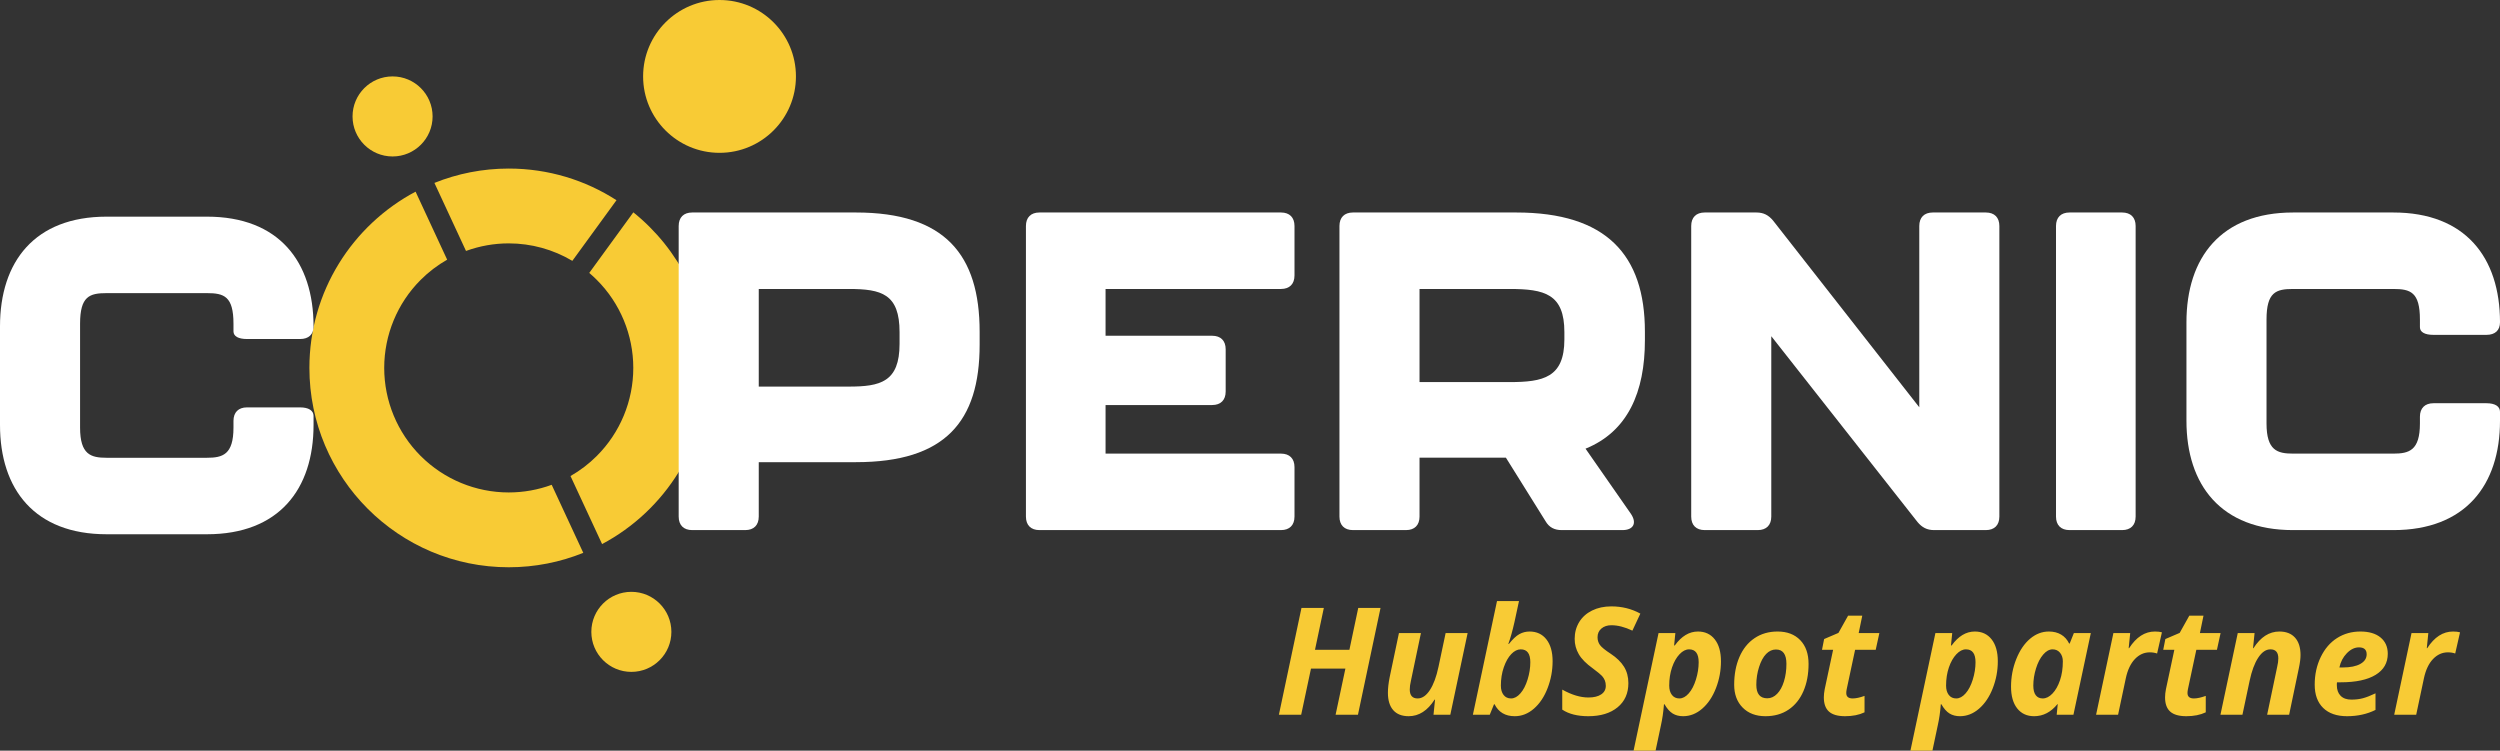
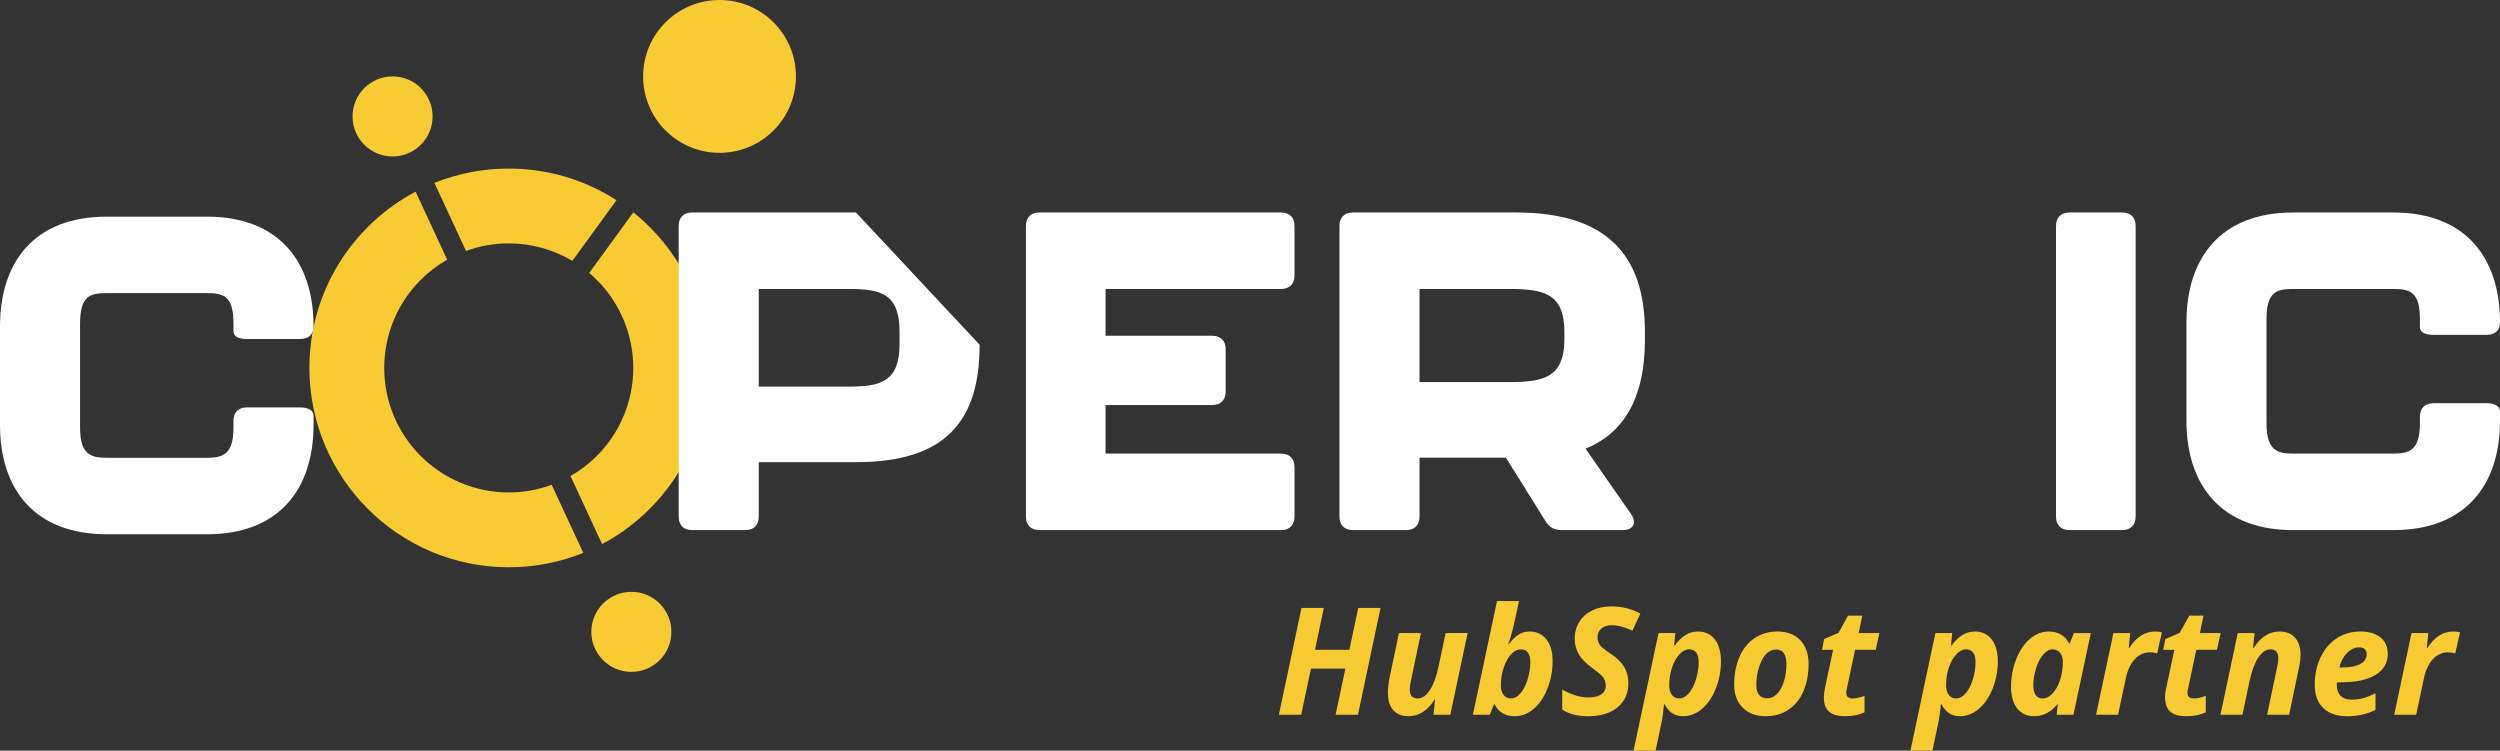
<svg xmlns="http://www.w3.org/2000/svg" style="isolation:isolate" viewBox="1144.901 156.89 601.432 180.596" width="601.432pt" height="180.596pt">
  <rect x="1144.901" y="156.89" width="601.432" height="180.596" fill="#333333" stroke="none" />
  <defs>
    <clipPath id="_clipPath_rwr9R6XWBCa4U0dRbq09IyFx3chMj7DX">
      <rect x="1144.901" y="156.89" width="601.432" height="180.596" />
    </clipPath>
  </defs>
  <g clip-path="url(#_clipPath_rwr9R6XWBCa4U0dRbq09IyFx3chMj7DX)">
    <circle vector-effect="non-scaling-stroke" cx="1239.342" cy="184.902" r="9.629" fill="rgb(248,203,53)" />
    <circle vector-effect="non-scaling-stroke" cx="1296.789" cy="308.898" r="9.629" fill="rgb(248,203,53)" />
    <path d=" M 1244.878 202.999 C 1229.689 211.051 1219.333 227.026 1219.333 245.401 L 1219.333 245.401 C 1219.333 271.869 1240.822 293.359 1267.291 293.359 C 1273.629 293.359 1279.682 292.126 1285.222 289.889 L 1277.623 273.521 C 1274.344 274.726 1270.85 275.36 1267.293 275.36 C 1259.353 275.36 1251.723 272.2 1246.103 266.58 C 1240.493 260.97 1237.333 253.34 1237.333 245.4 L 1237.333 245.4 C 1237.333 237.46 1240.493 229.83 1246.103 224.22 C 1248.017 222.306 1250.163 220.678 1252.476 219.362 L 1244.878 202.999 Z  M 1249.409 200.892 C 1254.936 198.667 1260.972 197.442 1267.291 197.442 C 1276.837 197.442 1285.736 200.238 1293.212 205.054 L 1282.591 219.644 C 1278 216.916 1272.719 215.44 1267.293 215.44 C 1263.753 215.44 1260.275 216.068 1257.009 217.262 L 1249.409 200.892 Z  M 1297.266 207.974 C 1308.227 216.766 1315.249 230.27 1315.249 245.401 C 1315.249 263.757 1304.913 279.719 1289.749 287.779 L 1282.15 271.413 C 1284.445 270.102 1286.575 268.482 1288.473 266.58 C 1294.093 260.97 1297.253 253.34 1297.253 245.4 C 1297.253 237.46 1294.093 229.83 1288.473 224.22 C 1287.889 223.635 1287.284 223.077 1286.658 222.547 L 1297.266 207.974 Z " fill-rule="evenodd" fill="rgb(248,203,53)" />
    <circle vector-effect="non-scaling-stroke" cx="1318" cy="175.273" r="18.383" fill="rgb(248,203,53)" />
    <path d=" M 1144.901 259.118 L 1144.901 235.417 C 1144.901 219.833 1153.235 209.011 1170.55 209.011 L 1194.684 209.011 C 1212 209.011 1220.333 219.833 1220.333 235.417 C 1220.333 237.365 1219.143 238.448 1217.087 238.448 L 1204.316 238.448 C 1202.26 238.448 1201.069 237.799 1201.069 236.607 L 1201.069 234.768 C 1201.069 228.166 1198.797 227.409 1194.684 227.409 L 1170.55 227.409 C 1166.438 227.409 1164.165 228.166 1164.165 234.768 L 1164.165 259.766 C 1164.165 266.261 1166.762 267.018 1170.55 267.018 L 1194.684 267.018 C 1198.472 267.018 1201.069 266.261 1201.069 259.766 L 1201.069 258.144 C 1201.069 256.088 1202.26 254.896 1204.316 254.896 L 1217.087 254.896 C 1219.143 254.896 1220.333 255.654 1220.333 256.954 L 1220.333 259.118 C 1220.333 274.594 1212 285.417 1194.684 285.417 L 1170.55 285.417 C 1153.235 285.417 1144.901 274.594 1144.901 259.118 Z " fill="rgb(255,255,255)" />
-     <path d=" M 1349.082 249.893 C 1356.658 249.893 1361.311 248.811 1361.311 239.612 L 1361.311 236.798 C 1361.311 227.599 1356.982 226.409 1349.082 226.409 L 1327.437 226.409 L 1327.437 249.893 L 1349.082 249.893 Z  M 1308.173 281.169 L 1308.173 211.257 C 1308.173 209.201 1309.364 208.01 1311.42 208.01 L 1350.813 208.01 C 1372.242 208.01 1380.575 218.184 1380.575 236.689 L 1380.575 239.829 C 1380.575 258.334 1372.242 268.075 1350.813 268.075 L 1327.437 268.075 L 1327.437 281.169 C 1327.437 283.226 1326.247 284.416 1324.19 284.416 L 1311.42 284.416 C 1309.364 284.416 1308.173 283.226 1308.173 281.169 Z " fill="rgb(255,255,255)" />
+     <path d=" M 1349.082 249.893 C 1356.658 249.893 1361.311 248.811 1361.311 239.612 L 1361.311 236.798 C 1361.311 227.599 1356.982 226.409 1349.082 226.409 L 1327.437 226.409 L 1327.437 249.893 L 1349.082 249.893 Z  M 1308.173 281.169 L 1308.173 211.257 C 1308.173 209.201 1309.364 208.01 1311.42 208.01 L 1350.813 208.01 L 1380.575 239.829 C 1380.575 258.334 1372.242 268.075 1350.813 268.075 L 1327.437 268.075 L 1327.437 281.169 C 1327.437 283.226 1326.247 284.416 1324.19 284.416 L 1311.42 284.416 C 1309.364 284.416 1308.173 283.226 1308.173 281.169 Z " fill="rgb(255,255,255)" />
    <path d=" M 1391.713 281.169 L 1391.713 211.257 C 1391.713 209.2 1392.903 208.01 1394.96 208.01 L 1453.075 208.01 C 1455.131 208.01 1456.322 209.2 1456.322 211.257 L 1456.322 223.162 C 1456.322 225.218 1455.131 226.408 1453.075 226.408 L 1410.869 226.408 L 1410.869 237.663 L 1436.517 237.663 C 1438.574 237.663 1439.764 238.854 1439.764 240.91 L 1439.764 251.083 C 1439.764 253.14 1438.574 254.33 1436.517 254.33 L 1410.869 254.33 L 1410.869 266.018 L 1453.075 266.018 C 1455.131 266.018 1456.322 267.208 1456.322 269.265 L 1456.322 281.169 C 1456.322 283.226 1455.131 284.416 1453.075 284.416 L 1394.96 284.416 C 1392.903 284.416 1391.713 283.226 1391.713 281.169 Z " fill="rgb(255,255,255)" />
    <path d=" M 1486.401 248.811 L 1508.046 248.811 C 1516.162 248.811 1521.249 247.728 1521.249 238.53 L 1521.249 236.798 C 1521.249 227.599 1516.487 226.409 1508.046 226.409 L 1486.401 226.409 L 1486.401 248.811 Z  M 1526.335 264.828 L 1537.266 280.52 C 1538.781 282.793 1537.807 284.416 1535.209 284.416 L 1520.599 284.416 C 1518.868 284.416 1517.569 283.767 1516.703 282.252 L 1507.18 266.993 L 1486.401 266.993 L 1486.401 281.169 C 1486.401 283.226 1485.211 284.416 1483.154 284.416 L 1470.384 284.416 C 1468.328 284.416 1467.137 283.226 1467.137 281.169 L 1467.137 211.257 C 1467.137 209.201 1468.328 208.01 1470.384 208.01 L 1509.669 208.01 C 1531.314 208.01 1540.621 218.184 1540.621 236.689 L 1540.621 238.746 C 1540.621 251.192 1536.508 260.715 1526.335 264.828 Z " fill="rgb(255,255,255)" />
-     <path d=" M 1551.76 281.169 L 1551.76 211.257 C 1551.76 209.2 1552.95 208.01 1555.007 208.01 L 1567.452 208.01 C 1569.184 208.01 1570.374 208.66 1571.456 209.958 L 1606.629 254.871 L 1606.629 211.257 C 1606.629 209.2 1607.819 208.01 1609.876 208.01 L 1622.646 208.01 C 1624.702 208.01 1625.893 209.2 1625.893 211.257 L 1625.893 281.169 C 1625.893 283.226 1624.702 284.416 1622.646 284.416 L 1610.2 284.416 C 1608.468 284.416 1607.278 283.767 1606.196 282.468 L 1571.024 237.772 L 1571.024 281.169 C 1571.024 283.226 1569.833 284.416 1567.777 284.416 L 1555.007 284.416 C 1552.95 284.416 1551.76 283.226 1551.76 281.169 Z " fill="rgb(255,255,255)" />
    <path d=" M 1639.52 281.169 L 1639.52 211.257 C 1639.52 209.2 1640.71 208.01 1642.767 208.01 L 1655.428 208.01 C 1657.484 208.01 1658.676 209.2 1658.676 211.257 L 1658.676 281.169 C 1658.676 283.226 1657.484 284.416 1655.428 284.416 L 1642.767 284.416 C 1640.71 284.416 1639.52 283.226 1639.52 281.169 Z " fill="rgb(255,255,255)" />
    <path d=" M 1670.901 258.118 L 1670.901 234.417 C 1670.901 218.833 1679.235 208.011 1696.551 208.011 L 1720.684 208.011 C 1738 208.011 1746.333 218.833 1746.333 234.417 C 1746.333 236.365 1745.143 237.448 1743.087 237.448 L 1730.317 237.448 C 1728.26 237.448 1727.069 236.799 1727.069 235.607 L 1727.069 233.768 C 1727.069 227.166 1724.797 226.409 1720.684 226.409 L 1696.551 226.409 C 1692.438 226.409 1690.165 227.166 1690.165 233.768 L 1690.165 258.766 C 1690.165 265.261 1692.762 266.018 1696.551 266.018 L 1720.684 266.018 C 1724.472 266.018 1727.069 265.261 1727.069 258.766 L 1727.069 257.144 C 1727.069 255.088 1728.26 253.896 1730.317 253.896 L 1743.087 253.896 C 1745.143 253.896 1746.333 254.654 1746.333 255.954 L 1746.333 258.118 C 1746.333 273.594 1738 284.417 1720.684 284.417 L 1696.551 284.417 C 1679.235 284.417 1670.901 273.594 1670.901 258.118 Z " fill="rgb(255,255,255)" />
    <path d=" M 1619.982 308.816 L 1619.982 308.816 L 1619.982 308.816 Q 1622.549 308.816 1624.034 310.705 L 1624.034 310.705 L 1624.034 310.705 Q 1625.519 312.595 1625.519 315.988 L 1625.519 315.988 L 1625.519 315.988 Q 1625.519 319.345 1624.315 322.448 L 1624.315 322.448 L 1624.315 322.448 Q 1623.111 325.55 1621.019 327.369 L 1621.019 327.369 L 1621.019 327.369 Q 1618.927 329.189 1616.414 329.189 L 1616.414 329.189 L 1616.414 329.189 Q 1614.955 329.189 1613.9 328.538 L 1613.9 328.538 L 1613.9 328.538 Q 1612.845 327.888 1611.949 326.324 L 1611.949 326.324 L 1611.808 326.324 L 1611.808 326.324 Q 1611.597 329.118 1611.052 331.509 L 1611.052 331.509 L 1609.787 337.486 L 1604.496 337.486 L 1610.508 309.185 L 1614.551 309.185 L 1614.252 312.173 L 1614.41 312.173 L 1614.41 312.173 Q 1616.836 308.816 1619.982 308.816 Z  M 1617.855 313.105 L 1617.855 313.105 L 1617.855 313.105 Q 1616.66 313.105 1615.544 314.291 L 1615.544 314.291 L 1615.544 314.291 Q 1614.427 315.478 1613.751 317.455 L 1613.751 317.455 L 1613.751 317.455 Q 1613.074 319.433 1613.074 321.824 L 1613.074 321.824 L 1613.074 321.824 Q 1613.074 323.23 1613.724 324.074 L 1613.724 324.074 L 1613.724 324.074 Q 1614.375 324.917 1615.517 324.917 L 1615.517 324.917 L 1615.517 324.917 Q 1616.695 324.917 1617.767 323.704 L 1617.767 323.704 L 1617.767 323.704 Q 1618.84 322.492 1619.499 320.373 L 1619.499 320.373 L 1619.499 320.373 Q 1620.158 318.255 1620.158 316.199 L 1620.158 316.199 L 1620.158 316.199 Q 1620.158 313.105 1617.855 313.105 Z  M 1634.256 329.189 L 1634.256 329.189 L 1634.256 329.189 Q 1631.672 329.189 1630.186 327.317 L 1630.186 327.317 L 1630.186 327.317 Q 1628.701 325.445 1628.701 322.07 L 1628.701 322.07 L 1628.701 322.07 Q 1628.701 318.589 1629.967 315.434 L 1629.967 315.434 L 1629.967 315.434 Q 1631.232 312.279 1633.289 310.547 L 1633.289 310.547 L 1633.289 310.547 Q 1635.345 308.816 1637.806 308.816 L 1637.806 308.816 L 1637.806 308.816 Q 1639.511 308.816 1640.751 309.554 L 1640.751 309.554 L 1640.751 309.554 Q 1641.99 310.292 1642.676 311.699 L 1642.676 311.699 L 1642.816 311.699 L 1643.818 309.185 L 1647.896 309.185 L 1643.713 328.837 L 1639.687 328.837 L 1639.933 326.288 L 1639.863 326.288 L 1639.863 326.288 Q 1637.508 329.189 1634.256 329.189 Z  M 1636.33 324.917 L 1636.33 324.917 L 1636.33 324.917 Q 1637.543 324.917 1638.668 323.74 L 1638.668 323.74 L 1638.668 323.74 Q 1639.793 322.562 1640.478 320.549 L 1640.478 320.549 L 1640.478 320.549 Q 1641.164 318.536 1641.164 315.988 L 1641.164 315.988 L 1641.164 315.988 Q 1641.164 314.74 1640.487 313.922 L 1640.487 313.922 L 1640.487 313.922 Q 1639.81 313.105 1638.703 313.105 L 1638.703 313.105 L 1638.703 313.105 Q 1637.508 313.105 1636.426 314.37 L 1636.426 314.37 L 1636.426 314.37 Q 1635.345 315.636 1634.704 317.71 L 1634.704 317.71 L 1634.704 317.71 Q 1634.062 319.784 1634.062 321.824 L 1634.062 321.824 L 1634.062 321.824 Q 1634.062 323.37 1634.651 324.144 L 1634.651 324.144 L 1634.651 324.144 Q 1635.24 324.917 1636.33 324.917 Z  M 1663.312 308.816 L 1663.312 308.816 L 1663.312 308.816 Q 1664.349 308.816 1665 309.009 L 1665 309.009 L 1663.84 314.107 L 1663.84 314.107 Q 1663.049 313.826 1662.082 313.826 L 1662.082 313.826 L 1662.082 313.826 Q 1660.043 313.826 1658.505 315.434 L 1658.505 315.434 L 1658.505 315.434 Q 1656.967 317.042 1656.316 320.048 L 1656.316 320.048 L 1654.453 328.837 L 1649.162 328.837 L 1653.328 309.185 L 1657.371 309.185 L 1657.002 312.824 L 1657.107 312.824 L 1657.107 312.824 Q 1659.691 308.816 1663.312 308.816 Z  M 1672.699 324.917 L 1672.699 324.917 L 1672.699 324.917 Q 1673.842 324.917 1675.547 324.302 L 1675.547 324.302 L 1675.547 328.257 L 1675.547 328.257 Q 1673.595 329.189 1670.871 329.189 L 1670.871 329.189 L 1670.871 329.189 Q 1668.234 329.189 1666.995 328.081 L 1666.995 328.081 L 1666.995 328.081 Q 1665.756 326.974 1665.756 324.654 L 1665.756 324.654 L 1665.756 324.654 Q 1665.756 323.775 1665.967 322.685 L 1665.967 322.685 L 1667.988 313.21 L 1665.316 313.21 L 1665.826 310.626 L 1669.271 309.15 L 1671.592 305.001 L 1675.002 305.001 L 1674.14 309.185 L 1679.115 309.185 L 1678.236 313.21 L 1673.279 313.21 L 1671.258 322.685 L 1671.258 322.685 Q 1671.152 323.212 1671.152 323.617 L 1671.152 323.617 L 1671.152 323.617 Q 1671.152 324.917 1672.699 324.917 Z  M 1697.941 317.64 L 1695.603 328.837 L 1690.312 328.837 L 1692.72 317.359 L 1692.72 317.359 Q 1693.002 316.163 1693.002 315.267 L 1693.002 315.267 L 1693.002 315.267 Q 1693.002 313.105 1691.103 313.105 L 1691.103 313.105 L 1691.103 313.105 Q 1689.486 313.105 1688.168 315.109 L 1688.168 315.109 L 1688.168 315.109 Q 1686.849 317.113 1686.093 320.699 L 1686.093 320.699 L 1684.371 328.837 L 1679.08 328.837 L 1683.246 309.185 L 1687.289 309.185 L 1686.92 312.824 L 1687.025 312.824 L 1687.025 312.824 Q 1689.592 308.816 1693.265 308.816 L 1693.265 308.816 L 1693.265 308.816 Q 1695.691 308.816 1697.018 310.284 L 1697.018 310.284 L 1697.018 310.284 Q 1698.345 311.751 1698.345 314.476 L 1698.345 314.476 L 1698.345 314.476 Q 1698.345 315.759 1697.941 317.64 L 1697.941 317.64 Z  M 1712.408 312.63 L 1712.408 312.63 L 1712.408 312.63 Q 1710.861 312.63 1709.49 314.036 L 1709.49 314.036 L 1709.49 314.036 Q 1708.119 315.443 1707.697 317.464 L 1707.697 317.464 L 1708.488 317.464 L 1708.488 317.464 Q 1711.213 317.464 1712.733 316.612 L 1712.733 316.612 L 1712.733 316.612 Q 1714.254 315.759 1714.254 314.3 L 1714.254 314.3 L 1714.254 314.3 Q 1714.254 312.63 1712.408 312.63 Z  M 1709.525 329.189 L 1709.525 329.189 L 1709.525 329.189 Q 1705.834 329.189 1703.795 327.202 L 1703.795 327.202 L 1703.795 327.202 Q 1701.756 325.216 1701.756 321.595 L 1701.756 321.595 L 1701.756 321.595 Q 1701.756 317.956 1703.206 314.959 L 1703.206 314.959 L 1703.206 314.959 Q 1704.656 311.962 1707.135 310.389 L 1707.135 310.389 L 1707.135 310.389 Q 1709.613 308.816 1712.742 308.816 L 1712.742 308.816 L 1712.742 308.816 Q 1715.853 308.816 1717.593 310.248 L 1717.593 310.248 L 1717.593 310.248 Q 1719.334 311.681 1719.334 314.177 L 1719.334 314.177 L 1719.334 314.177 Q 1719.334 317.464 1716.398 319.248 L 1716.398 319.248 L 1716.398 319.248 Q 1713.463 321.033 1708.013 321.033 L 1708.013 321.033 L 1707.117 321.033 L 1707.082 321.402 L 1707.082 321.753 L 1707.082 321.753 Q 1707.082 323.353 1707.987 324.276 L 1707.987 324.276 L 1707.987 324.276 Q 1708.892 325.199 1710.58 325.199 L 1710.58 325.199 L 1710.58 325.199 Q 1712.109 325.199 1713.357 324.865 L 1713.357 324.865 L 1713.357 324.865 Q 1714.605 324.531 1716.381 323.687 L 1716.381 323.687 L 1716.381 327.677 L 1716.381 327.677 Q 1713.357 329.189 1709.525 329.189 Z  M 1735.031 308.816 L 1735.031 308.816 L 1735.031 308.816 Q 1736.068 308.816 1736.718 309.009 L 1736.718 309.009 L 1735.558 314.107 L 1735.558 314.107 Q 1734.767 313.826 1733.801 313.826 L 1733.801 313.826 L 1733.801 313.826 Q 1731.761 313.826 1730.223 315.434 L 1730.223 315.434 L 1730.223 315.434 Q 1728.685 317.042 1728.035 320.048 L 1728.035 320.048 L 1726.172 328.837 L 1720.881 328.837 L 1725.047 309.185 L 1729.09 309.185 L 1728.72 312.824 L 1728.826 312.824 L 1728.826 312.824 Q 1731.41 308.816 1735.031 308.816 Z  M 1477.019 303.138 L 1471.588 328.837 L 1466.209 328.837 L 1468.564 317.745 L 1460.285 317.745 L 1457.929 328.837 L 1452.568 328.837 L 1458 303.138 L 1463.379 303.138 L 1461.252 313.21 L 1469.531 313.21 L 1471.658 303.138 L 1477.019 303.138 Z  M 1479.217 319.802 L 1481.449 309.185 L 1486.74 309.185 L 1484.332 320.663 L 1484.332 320.663 Q 1484.051 321.859 1484.051 322.755 L 1484.051 322.755 L 1484.051 322.755 Q 1484.051 324.917 1485.949 324.917 L 1485.949 324.917 L 1485.949 324.917 Q 1487.566 324.917 1488.885 322.913 L 1488.885 322.913 L 1488.885 322.913 Q 1490.203 320.909 1490.959 317.324 L 1490.959 317.324 L 1492.681 309.185 L 1497.972 309.185 L 1493.806 328.837 L 1489.763 328.837 L 1490.133 325.199 L 1490.027 325.199 L 1490.027 325.199 Q 1487.478 329.189 1483.787 329.189 L 1483.787 329.189 L 1483.787 329.189 Q 1481.361 329.189 1480.078 327.739 L 1480.078 327.739 L 1480.078 327.739 Q 1478.795 326.288 1478.795 323.546 L 1478.795 323.546 L 1478.795 323.546 Q 1478.795 321.911 1479.217 319.802 L 1479.217 319.802 Z  M 1512.879 308.816 L 1512.879 308.816 L 1512.879 308.816 Q 1515.445 308.816 1516.93 310.714 L 1516.93 310.714 L 1516.93 310.714 Q 1518.416 312.613 1518.416 315.952 L 1518.416 315.952 L 1518.416 315.952 Q 1518.416 319.292 1517.22 322.412 L 1517.22 322.412 L 1517.22 322.412 Q 1516.025 325.533 1513.933 327.361 L 1513.933 327.361 L 1513.933 327.361 Q 1511.842 329.189 1509.31 329.189 L 1509.31 329.189 L 1509.31 329.189 Q 1505.9 329.189 1504.459 326.324 L 1504.459 326.324 L 1504.318 326.324 L 1503.299 328.837 L 1499.238 328.837 L 1505.039 301.486 L 1510.33 301.486 L 1509.24 306.548 L 1509.24 306.548 Q 1508.519 309.747 1507.763 311.804 L 1507.763 311.804 L 1507.904 311.804 L 1507.904 311.804 Q 1509.275 310.081 1510.409 309.449 L 1510.409 309.449 L 1510.409 309.449 Q 1511.543 308.816 1512.879 308.816 Z  M 1510.752 313.105 L 1510.752 313.105 L 1510.752 313.105 Q 1509.556 313.105 1508.467 314.247 L 1508.467 314.247 L 1508.467 314.247 Q 1507.377 315.39 1506.674 317.42 L 1506.674 317.42 L 1506.674 317.42 Q 1505.97 319.451 1505.97 321.824 L 1505.97 321.824 L 1505.97 321.824 Q 1505.97 323.23 1506.621 324.074 L 1506.621 324.074 L 1506.621 324.074 Q 1507.271 324.917 1508.414 324.917 L 1508.414 324.917 L 1508.414 324.917 Q 1509.592 324.917 1510.664 323.704 L 1510.664 323.704 L 1510.664 323.704 Q 1511.736 322.492 1512.395 320.373 L 1512.395 320.373 L 1512.395 320.373 Q 1513.054 318.255 1513.054 316.199 L 1513.054 316.199 L 1513.054 316.199 Q 1513.054 313.105 1510.752 313.105 Z  M 1536.644 321.243 L 1536.644 321.243 L 1536.644 321.243 Q 1536.644 324.917 1534.043 327.053 L 1534.043 327.053 L 1534.043 327.053 Q 1531.441 329.189 1526.994 329.189 L 1526.994 329.189 L 1526.994 329.189 Q 1523.109 329.189 1520.736 327.607 L 1520.736 327.607 L 1520.736 322.79 L 1520.736 322.79 Q 1524.129 324.689 1527.029 324.689 L 1527.029 324.689 L 1527.029 324.689 Q 1528.998 324.689 1530.105 323.942 L 1530.105 323.942 L 1530.105 323.942 Q 1531.213 323.195 1531.213 321.894 L 1531.213 321.894 L 1531.213 321.894 Q 1531.213 321.138 1530.975 320.567 L 1530.975 320.567 L 1530.975 320.567 Q 1530.738 319.995 1530.299 319.503 L 1530.299 319.503 L 1530.299 319.503 Q 1529.859 319.011 1528.119 317.71 L 1528.119 317.71 L 1528.119 317.71 Q 1525.693 315.97 1524.709 314.265 L 1524.709 314.265 L 1524.709 314.265 Q 1523.724 312.56 1523.724 310.591 L 1523.724 310.591 L 1523.724 310.591 Q 1523.724 308.324 1524.814 306.539 L 1524.814 306.539 L 1524.814 306.539 Q 1525.904 304.755 1527.917 303.762 L 1527.917 303.762 L 1527.917 303.762 Q 1529.929 302.769 1532.549 302.769 L 1532.549 302.769 L 1532.549 302.769 Q 1536.363 302.769 1539.527 304.509 L 1539.527 304.509 L 1537.611 308.605 L 1537.611 308.605 Q 1534.869 307.304 1532.549 307.304 L 1532.549 307.304 L 1532.549 307.304 Q 1531.09 307.304 1530.158 308.095 L 1530.158 308.095 L 1530.158 308.095 Q 1529.226 308.886 1529.226 310.187 L 1529.226 310.187 L 1529.226 310.187 Q 1529.226 311.259 1529.806 312.059 L 1529.806 312.059 L 1529.806 312.059 Q 1530.386 312.859 1532.408 314.177 L 1532.408 314.177 L 1532.408 314.177 Q 1534.535 315.583 1535.59 317.28 L 1535.59 317.28 L 1535.59 317.28 Q 1536.644 318.976 1536.644 321.243 Z  M 1553.379 308.816 L 1553.379 308.816 L 1553.379 308.816 Q 1555.945 308.816 1557.43 310.705 L 1557.43 310.705 L 1557.43 310.705 Q 1558.916 312.595 1558.916 315.988 L 1558.916 315.988 L 1558.916 315.988 Q 1558.916 319.345 1557.712 322.448 L 1557.712 322.448 L 1557.712 322.448 Q 1556.508 325.55 1554.416 327.369 L 1554.416 327.369 L 1554.416 327.369 Q 1552.324 329.189 1549.81 329.189 L 1549.81 329.189 L 1549.81 329.189 Q 1548.351 329.189 1547.297 328.538 L 1547.297 328.538 L 1547.297 328.538 Q 1546.242 327.888 1545.345 326.324 L 1545.345 326.324 L 1545.205 326.324 L 1545.205 326.324 Q 1544.994 329.118 1544.449 331.509 L 1544.449 331.509 L 1543.183 337.486 L 1537.892 337.486 L 1543.904 309.185 L 1547.947 309.185 L 1547.648 312.173 L 1547.806 312.173 L 1547.806 312.173 Q 1550.232 308.816 1553.379 308.816 Z  M 1551.252 313.105 L 1551.252 313.105 L 1551.252 313.105 Q 1550.056 313.105 1548.94 314.291 L 1548.94 314.291 L 1548.94 314.291 Q 1547.824 315.478 1547.147 317.455 L 1547.147 317.455 L 1547.147 317.455 Q 1546.47 319.433 1546.47 321.824 L 1546.47 321.824 L 1546.47 321.824 Q 1546.47 323.23 1547.121 324.074 L 1547.121 324.074 L 1547.121 324.074 Q 1547.771 324.917 1548.914 324.917 L 1548.914 324.917 L 1548.914 324.917 Q 1550.092 324.917 1551.164 323.704 L 1551.164 323.704 L 1551.164 323.704 Q 1552.236 322.492 1552.895 320.373 L 1552.895 320.373 L 1552.895 320.373 Q 1553.554 318.255 1553.554 316.199 L 1553.554 316.199 L 1553.554 316.199 Q 1553.554 313.105 1551.252 313.105 Z  M 1574.666 316.603 L 1574.666 316.603 L 1574.666 316.603 Q 1574.666 313.14 1572.152 313.14 L 1572.152 313.14 L 1572.152 313.14 Q 1570.834 313.14 1569.788 314.212 L 1569.788 314.212 L 1569.788 314.212 Q 1568.742 315.284 1568.083 317.359 L 1568.083 317.359 L 1568.083 317.359 Q 1567.424 319.433 1567.424 321.63 L 1567.424 321.63 L 1567.424 321.63 Q 1567.424 324.882 1570.06 324.882 L 1570.06 324.882 L 1570.06 324.882 Q 1571.379 324.882 1572.433 323.801 L 1572.433 323.801 L 1572.433 323.801 Q 1573.488 322.72 1574.077 320.795 L 1574.077 320.795 L 1574.077 320.795 Q 1574.666 318.87 1574.666 316.603 Z  M 1579.992 316.603 L 1579.992 316.603 L 1579.992 316.603 Q 1579.992 320.312 1578.753 323.177 L 1578.753 323.177 L 1578.753 323.177 Q 1577.513 326.042 1575.176 327.616 L 1575.176 327.616 L 1575.176 327.616 Q 1572.838 329.189 1569.621 329.189 L 1569.621 329.189 L 1569.621 329.189 Q 1566.193 329.189 1564.145 327.123 L 1564.145 327.123 L 1564.145 327.123 Q 1562.097 325.058 1562.097 321.63 L 1562.097 321.63 L 1562.097 321.63 Q 1562.097 317.886 1563.354 314.959 L 1563.354 314.959 L 1563.354 314.959 Q 1564.611 312.033 1566.984 310.424 L 1566.984 310.424 L 1566.984 310.424 Q 1569.357 308.816 1572.539 308.816 L 1572.539 308.816 L 1572.539 308.816 Q 1575.984 308.816 1577.988 310.89 L 1577.988 310.89 L 1577.988 310.89 Q 1579.992 312.964 1579.992 316.603 Z  M 1590.609 324.917 L 1590.609 324.917 L 1590.609 324.917 Q 1591.752 324.917 1593.457 324.302 L 1593.457 324.302 L 1593.457 328.257 L 1593.457 328.257 Q 1591.506 329.189 1588.781 329.189 L 1588.781 329.189 L 1588.781 329.189 Q 1586.144 329.189 1584.905 328.081 L 1584.905 328.081 L 1584.905 328.081 Q 1583.666 326.974 1583.666 324.654 L 1583.666 324.654 L 1583.666 324.654 Q 1583.666 323.775 1583.877 322.685 L 1583.877 322.685 L 1585.898 313.21 L 1583.226 313.21 L 1583.736 310.626 L 1587.181 309.15 L 1589.502 305.001 L 1592.912 305.001 L 1592.051 309.185 L 1597.025 309.185 L 1596.146 313.21 L 1591.189 313.21 L 1589.168 322.685 L 1589.168 322.685 Q 1589.062 323.212 1589.062 323.617 L 1589.062 323.617 L 1589.062 323.617 Q 1589.062 324.917 1590.609 324.917 Z " fill="rgb(248,203,53)" />
  </g>
</svg>